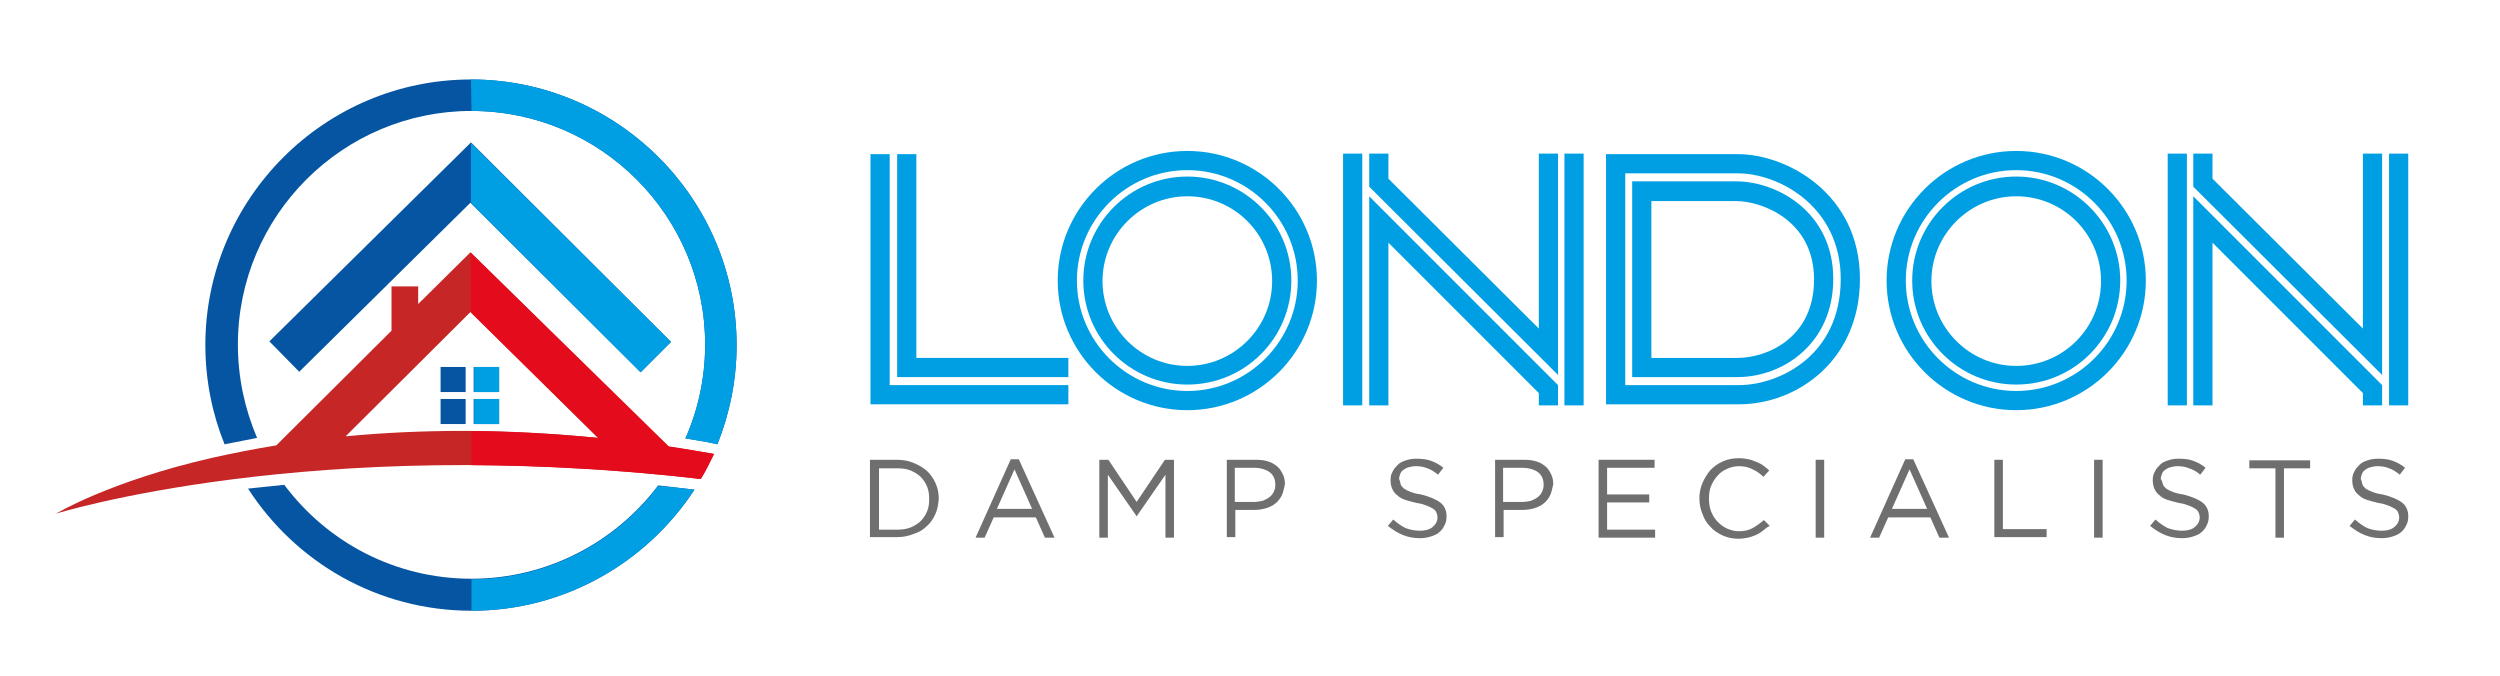
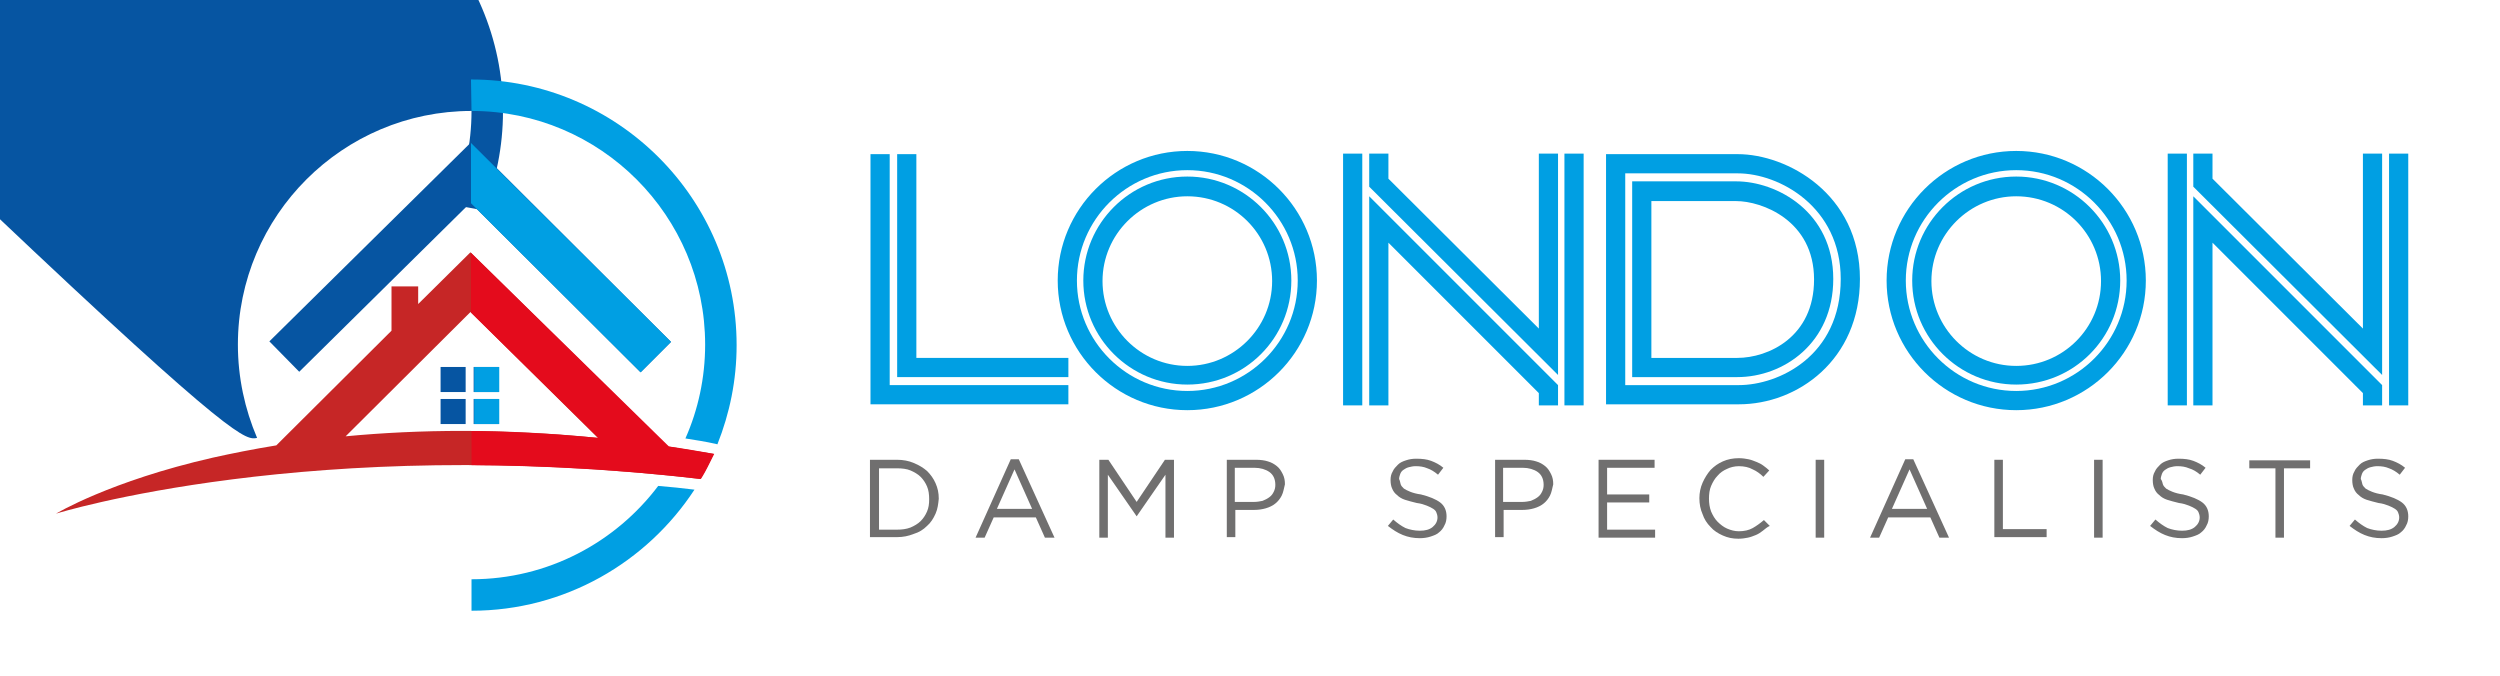
<svg xmlns="http://www.w3.org/2000/svg" version="1.2" baseProfile="tiny" id="logo" x="0px" y="0px" viewBox="0 0 468.7 126.7" overflow="visible" xml:space="preserve">
  <g>
    <g>
      <g>
        <g>
          <g>
            <polygon fill="#009FE3" points="200.3,75.8 163.2,75.8 163.2,28.9 166.8,28.9 166.8,72.2 200.3,72.2      " />
          </g>
          <g>
            <polygon fill="#009FE3" points="200.3,70.7 168.2,70.7 168.2,28.9 171.8,28.9 171.8,67.1 200.3,67.1      " />
          </g>
        </g>
        <g>
          <g>
            <path fill="#009FE3" d="M222.6,72.1c-10.7,0-19.5-8.7-19.5-19.5c0-10.7,8.7-19.5,19.5-19.5c10.7,0,19.5,8.7,19.5,19.5       C242.1,63.4,233.4,72.1,222.6,72.1z M222.6,36.8c-8.7,0-15.9,7.1-15.9,15.9c0,8.7,7.1,15.9,15.9,15.9c8.7,0,15.9-7.1,15.9-15.9       C238.5,43.9,231.4,36.8,222.6,36.8z" />
          </g>
          <g>
            <path fill="#009FE3" d="M222.6,76.9c-13.4,0-24.3-10.9-24.3-24.3c0-13.4,10.9-24.3,24.3-24.3c13.4,0,24.3,10.9,24.3,24.3       C246.9,66,236,76.9,222.6,76.9z M222.6,31.9c-11.4,0-20.7,9.3-20.7,20.7c0,11.4,9.3,20.7,20.7,20.7c11.4,0,20.7-9.3,20.7-20.7       C243.3,41.2,234,31.9,222.6,31.9z" />
          </g>
        </g>
        <g>
          <g>
            <path fill="#009FE3" d="M378,72.1c-10.7,0-19.5-8.7-19.5-19.5c0-10.7,8.7-19.5,19.5-19.5c10.7,0,19.5,8.7,19.5,19.5       C397.5,63.4,388.8,72.1,378,72.1z M378,36.8c-8.7,0-15.9,7.1-15.9,15.9c0,8.7,7.1,15.9,15.9,15.9c8.8,0,15.9-7.1,15.9-15.9       C393.9,43.9,386.8,36.8,378,36.8z" />
          </g>
          <g>
            <path fill="#009FE3" d="M378,76.9c-13.4,0-24.3-10.9-24.3-24.3c0-13.4,10.9-24.3,24.3-24.3c13.4,0,24.3,10.9,24.3,24.3       C402.3,66,391.4,76.9,378,76.9z M378,31.9c-11.4,0-20.7,9.3-20.7,20.7c0,11.4,9.3,20.7,20.7,20.7c11.4,0,20.7-9.3,20.7-20.7       C398.7,41.2,389.4,31.9,378,31.9z" />
          </g>
        </g>
        <g>
          <g>
            <rect x="251.8" y="28.8" fill="#009FE3" width="3.6" height="47.2" />
          </g>
          <g>
            <rect x="293.3" y="28.8" fill="#009FE3" width="3.6" height="47.2" />
          </g>
          <g>
            <polygon fill="#009FE3" points="292.1,76 288.5,76 288.5,73.7 260.3,45.5 260.3,76 256.7,76 256.7,36.8 292.1,72.2      " />
          </g>
          <g>
            <polygon fill="#009FE3" points="292.1,70.3 256.7,35 256.7,28.8 260.3,28.8 260.3,33.5 288.5,61.6 288.5,28.8 292.1,28.8             " />
          </g>
        </g>
        <g>
          <g>
            <rect x="406.4" y="28.8" fill="#009FE3" width="3.6" height="47.2" />
          </g>
          <g>
            <rect x="447.9" y="28.8" fill="#009FE3" width="3.6" height="47.2" />
          </g>
          <g>
            <polygon fill="#009FE3" points="446.6,76 443,76 443,73.7 414.8,45.5 414.8,76 411.2,76 411.2,36.8 446.6,72.2      " />
          </g>
          <g>
            <polygon fill="#009FE3" points="446.6,70.3 411.2,35 411.2,28.8 414.8,28.8 414.8,33.5 443,61.6 443,28.8 446.6,28.8      " />
          </g>
        </g>
        <g>
          <g>
            <path fill="#009FE3" d="M325.7,70.7H306V34h19.5c7.6,0,18.2,5.7,18.2,18.3C343.7,64.3,334.4,70.7,325.7,70.7z M309.6,67.1h16.1       c5.8,0,14.4-3.9,14.4-14.7c0-11.1-9.8-14.7-14.6-14.7h-15.9V67.1z" />
          </g>
          <g>
            <path fill="#009FE3" d="M326,75.8h-24.9V28.9h24.7c9.2,0,22.9,7.4,22.9,23.4C348.7,67.5,337,75.8,326,75.8z M304.7,72.2H326       c7.4,0,19.1-5.4,19.1-19.9c0-13.5-11.5-19.8-19.3-19.8h-21.1V72.2z" />
          </g>
        </g>
      </g>
      <g>
        <path fill="#706F6F" d="M175.4,96.3c-0.4,0.9-0.9,1.7-1.6,2.3c-0.7,0.7-1.5,1.2-2.5,1.5c-1,0.4-2,0.6-3.1,0.6h-5.1V86.2h5.1     c1.1,0,2.2,0.2,3.1,0.6c1,0.4,1.8,0.9,2.5,1.5c0.7,0.7,1.2,1.4,1.6,2.3c0.4,0.9,0.6,1.8,0.6,2.9     C175.9,94.5,175.8,95.4,175.4,96.3z M173.8,91.2c-0.3-0.7-0.7-1.3-1.2-1.8c-0.5-0.5-1.2-0.9-1.9-1.2c-0.7-0.3-1.6-0.4-2.5-0.4     h-3.4v11.5h3.4c0.9,0,1.7-0.1,2.5-0.4c0.7-0.3,1.4-0.7,1.9-1.2c0.5-0.5,0.9-1.1,1.2-1.8c0.3-0.7,0.4-1.4,0.4-2.3     C174.2,92.7,174.1,91.9,173.8,91.2z" />
        <path fill="#706F6F" d="M197.7,100.8h-1.8l-1.7-3.8h-7.9l-1.7,3.8h-1.7l6.6-14.7h1.5L197.7,100.8z M190.2,88l-3.3,7.4h6.6     L190.2,88z" />
        <path fill="#706F6F" d="M213.1,96.8L213.1,96.8l-5.4-7.8v11.8h-1.6V86.2h1.7l5.3,7.9l5.3-7.9h1.7v14.6h-1.6V89L213.1,96.8z" />
        <path fill="#706F6F" d="M240.3,92.9c-0.3,0.6-0.7,1.1-1.2,1.5c-0.5,0.4-1.1,0.7-1.8,0.9c-0.7,0.2-1.4,0.3-2.2,0.3h-3.5v5.1h-1.6     V86.2h5.5c0.8,0,1.6,0.1,2.2,0.3c0.7,0.2,1.2,0.5,1.7,0.9c0.5,0.4,0.8,0.9,1.1,1.5c0.3,0.6,0.4,1.2,0.4,1.9     C240.7,91.6,240.6,92.3,240.3,92.9z M238,88.5c-0.7-0.5-1.7-0.8-2.8-0.8h-3.7v6.4h3.6c0.6,0,1.1-0.1,1.6-0.2     c0.5-0.2,0.9-0.4,1.3-0.7c0.4-0.3,0.6-0.6,0.8-1c0.2-0.4,0.3-0.8,0.3-1.3C239.1,89.8,238.7,89,238,88.5z" />
        <path fill="#706F6F" d="M262.6,90.8c0.1,0.3,0.3,0.5,0.6,0.8c0.3,0.2,0.7,0.4,1.2,0.6c0.5,0.2,1.2,0.4,2,0.5     c1.6,0.4,2.8,0.9,3.6,1.5c0.8,0.6,1.2,1.5,1.2,2.6c0,0.6-0.1,1.2-0.4,1.7c-0.2,0.5-0.6,1-1,1.3c-0.4,0.4-1,0.6-1.6,0.8     c-0.6,0.2-1.3,0.3-2,0.3c-1.2,0-2.2-0.2-3.2-0.6c-1-0.4-1.9-1-2.8-1.7l1-1.2c0.8,0.7,1.5,1.2,2.3,1.6c0.8,0.3,1.7,0.5,2.7,0.5     c1,0,1.8-0.2,2.4-0.7c0.6-0.5,0.9-1.1,0.9-1.8c0-0.3-0.1-0.7-0.2-0.9c-0.1-0.3-0.3-0.5-0.6-0.7c-0.3-0.2-0.7-0.4-1.2-0.6     c-0.5-0.2-1.1-0.4-1.9-0.5c-0.8-0.2-1.6-0.4-2.2-0.6c-0.6-0.2-1.1-0.5-1.5-0.9c-0.4-0.3-0.7-0.7-0.9-1.2c-0.2-0.4-0.3-1-0.3-1.6     c0-0.6,0.1-1.1,0.4-1.6c0.2-0.5,0.6-0.9,1-1.3c0.4-0.4,0.9-0.6,1.5-0.8c0.6-0.2,1.2-0.3,1.9-0.3c1.1,0,2,0.1,2.8,0.4     c0.8,0.3,1.6,0.7,2.3,1.3l-1,1.3c-0.7-0.6-1.4-1-2-1.2c-0.7-0.3-1.4-0.4-2.2-0.4c-0.5,0-0.9,0.1-1.3,0.2c-0.4,0.1-0.7,0.3-1,0.5     c-0.3,0.2-0.5,0.5-0.6,0.8c-0.1,0.3-0.2,0.6-0.2,0.9C262.5,90.2,262.5,90.5,262.6,90.8z" />
        <path fill="#706F6F" d="M290.6,92.9c-0.3,0.6-0.7,1.1-1.2,1.5c-0.5,0.4-1.1,0.7-1.8,0.9c-0.7,0.2-1.4,0.3-2.2,0.3h-3.5v5.1h-1.6     V86.2h5.5c0.8,0,1.6,0.1,2.2,0.3c0.7,0.2,1.2,0.5,1.7,0.9c0.5,0.4,0.8,0.9,1.1,1.5c0.3,0.6,0.4,1.2,0.4,1.9     C291,91.6,290.9,92.3,290.6,92.9z M288.3,88.5c-0.7-0.5-1.7-0.8-2.8-0.8h-3.7v6.4h3.6c0.6,0,1.1-0.1,1.6-0.2     c0.5-0.2,0.9-0.4,1.3-0.7c0.4-0.3,0.6-0.6,0.8-1c0.2-0.4,0.3-0.8,0.3-1.3C289.4,89.8,289,89,288.3,88.5z" />
        <path fill="#706F6F" d="M310.2,87.7h-8.9v5h7.9v1.5h-7.9v5.1h9v1.5h-10.6V86.2h10.5V87.7z" />
        <path fill="#706F6F" d="M330.5,99.5c-0.4,0.3-0.8,0.6-1.3,0.8c-0.5,0.2-1,0.4-1.5,0.5c-0.5,0.1-1.1,0.2-1.8,0.2     c-1.1,0-2-0.2-2.9-0.6c-0.9-0.4-1.7-0.9-2.3-1.6c-0.7-0.7-1.2-1.5-1.5-2.4c-0.4-0.9-0.6-1.9-0.6-3c0-1,0.2-2,0.6-2.9     c0.4-0.9,0.9-1.7,1.5-2.4c0.7-0.7,1.4-1.2,2.3-1.6c0.9-0.4,1.9-0.6,3-0.6c0.7,0,1.3,0.1,1.8,0.2c0.5,0.1,1,0.3,1.5,0.5     c0.5,0.2,0.9,0.4,1.3,0.7c0.4,0.3,0.8,0.6,1.1,0.9l-1.1,1.2c-0.6-0.6-1.3-1.1-2-1.4c-0.7-0.4-1.6-0.6-2.6-0.6     c-0.8,0-1.6,0.2-2.2,0.5c-0.7,0.3-1.3,0.7-1.8,1.3c-0.5,0.5-0.9,1.2-1.2,1.9c-0.3,0.7-0.4,1.5-0.4,2.4c0,0.8,0.1,1.6,0.4,2.4     c0.3,0.7,0.7,1.4,1.2,1.9c0.5,0.5,1.1,1,1.8,1.3c0.7,0.3,1.4,0.5,2.2,0.5c1,0,1.9-0.2,2.6-0.6c0.7-0.4,1.4-0.9,2.1-1.5l1.1,1.1     C331.3,98.8,330.9,99.2,330.5,99.5z" />
        <path fill="#706F6F" d="M342,86.2v14.6h-1.6V86.2H342z" />
        <path fill="#706F6F" d="M365.4,100.8h-1.8l-1.7-3.8H354l-1.7,3.8h-1.7l6.6-14.7h1.5L365.4,100.8z M358,88l-3.3,7.4h6.6L358,88z" />
        <path fill="#706F6F" d="M373.9,86.2h1.6v13h8.2v1.5h-9.8V86.2z" />
        <path fill="#706F6F" d="M394.2,86.2v14.6h-1.6V86.2H394.2z" />
        <path fill="#706F6F" d="M405.5,90.8c0.1,0.3,0.3,0.5,0.6,0.8c0.3,0.2,0.7,0.4,1.2,0.6c0.5,0.2,1.2,0.4,2,0.5     c1.6,0.4,2.8,0.9,3.6,1.5c0.8,0.6,1.2,1.5,1.2,2.6c0,0.6-0.1,1.2-0.4,1.7c-0.2,0.5-0.6,1-1,1.3c-0.4,0.4-1,0.6-1.6,0.8     c-0.6,0.2-1.3,0.3-2,0.3c-1.2,0-2.2-0.2-3.2-0.6c-1-0.4-1.9-1-2.8-1.7l1-1.2c0.8,0.7,1.5,1.2,2.3,1.6c0.8,0.3,1.7,0.5,2.7,0.5     c1,0,1.8-0.2,2.4-0.7c0.6-0.5,0.9-1.1,0.9-1.8c0-0.3-0.1-0.7-0.2-0.9c-0.1-0.3-0.3-0.5-0.6-0.7c-0.3-0.2-0.7-0.4-1.2-0.6     c-0.5-0.2-1.1-0.4-1.9-0.5c-0.8-0.2-1.6-0.4-2.2-0.6c-0.6-0.2-1.1-0.5-1.5-0.9c-0.4-0.3-0.7-0.7-0.9-1.2c-0.2-0.4-0.3-1-0.3-1.6     c0-0.6,0.1-1.1,0.4-1.6c0.2-0.5,0.6-0.9,1-1.3c0.4-0.4,0.9-0.6,1.5-0.8c0.6-0.2,1.2-0.3,1.9-0.3c1.1,0,2,0.1,2.8,0.4     c0.8,0.3,1.6,0.7,2.3,1.3l-1,1.3c-0.7-0.6-1.4-1-2.1-1.2c-0.7-0.3-1.4-0.4-2.2-0.4c-0.5,0-0.9,0.1-1.3,0.2     c-0.4,0.1-0.7,0.3-1,0.5c-0.3,0.2-0.5,0.5-0.6,0.8c-0.1,0.3-0.2,0.6-0.2,0.9C405.4,90.2,405.4,90.5,405.5,90.8z" />
        <path fill="#706F6F" d="M428.2,100.8h-1.6v-13h-4.9v-1.5h11.4v1.5h-4.9V100.8z" />
        <path fill="#706F6F" d="M442.9,90.8c0.1,0.3,0.3,0.5,0.6,0.8c0.3,0.2,0.7,0.4,1.2,0.6c0.5,0.2,1.2,0.4,2,0.5     c1.6,0.4,2.8,0.9,3.6,1.5c0.8,0.6,1.2,1.5,1.2,2.6c0,0.6-0.1,1.2-0.4,1.7c-0.2,0.5-0.6,1-1,1.3c-0.4,0.4-1,0.6-1.6,0.8     c-0.6,0.2-1.3,0.3-2,0.3c-1.2,0-2.2-0.2-3.2-0.6c-1-0.4-1.9-1-2.8-1.7l1-1.2c0.8,0.7,1.5,1.2,2.3,1.6c0.8,0.3,1.7,0.5,2.7,0.5     c1,0,1.8-0.2,2.4-0.7c0.6-0.5,0.9-1.1,0.9-1.8c0-0.3-0.1-0.7-0.2-0.9c-0.1-0.3-0.3-0.5-0.6-0.7c-0.3-0.2-0.7-0.4-1.2-0.6     c-0.5-0.2-1.1-0.4-1.9-0.5c-0.8-0.2-1.6-0.4-2.2-0.6c-0.6-0.2-1.1-0.5-1.5-0.9c-0.4-0.3-0.7-0.7-0.9-1.2c-0.2-0.4-0.3-1-0.3-1.6     c0-0.6,0.1-1.1,0.4-1.6c0.2-0.5,0.6-0.9,1-1.3c0.4-0.4,0.9-0.6,1.5-0.8c0.6-0.2,1.2-0.3,1.9-0.3c1.1,0,2,0.1,2.8,0.4     c0.8,0.3,1.6,0.7,2.3,1.3l-1,1.3c-0.7-0.6-1.4-1-2-1.2c-0.7-0.3-1.4-0.4-2.2-0.4c-0.5,0-0.9,0.1-1.3,0.2c-0.4,0.1-0.7,0.3-1,0.5     c-0.3,0.2-0.5,0.5-0.6,0.8c-0.1,0.3-0.2,0.6-0.2,0.9C442.8,90.2,442.8,90.5,442.9,90.8z" />
      </g>
    </g>
    <g>
      <g>
        <polygon fill="#0655A2" points="120.1,69.8 88.2,38 56.1,69.7 50.5,64 88.3,26.7 125.8,64.1    " />
        <path fill="#0655A2" d="M87.3,68.8h-4.7v4.7h4.7V68.8z M93.5,68.8h-4.7v4.7h4.7V68.8z M87.3,74.8h-4.7v4.7h4.7V74.8z M93.5,74.8     h-4.7v4.7h4.7V74.8z" />
        <g>
-           <path fill="#0655A2" d="M48.2,82.1c-2.3-5.4-3.6-11.3-3.6-17.5c0-24.2,19.7-43.8,43.8-43.8c24.2,0,43.8,19.7,43.8,43.8      c0,6.2-1.3,12.2-3.7,17.6c1.9,0.3,3.8,0.6,5.6,1l0.4,0.1c2.3-5.8,3.6-12,3.6-18.6c0-27.5-22.4-49.8-49.8-49.8      c-27.5,0-49.8,22.4-49.8,49.8c0,6.6,1.3,12.9,3.6,18.6C44.1,82.9,46.1,82.5,48.2,82.1z" />
-           <path fill="#0655A2" d="M123.4,91c-8,10.6-20.7,17.5-35,17.5c-14.4,0-27.1-6.9-35.1-17.6c-2.3,0.2-4.6,0.5-6.8,0.7      c8.9,13.8,24.3,22.9,41.9,22.9c17.5,0,32.9-9.1,41.8-22.7C127.9,91.5,125.6,91.3,123.4,91z" />
+           <path fill="#0655A2" d="M48.2,82.1c-2.3-5.4-3.6-11.3-3.6-17.5c0-24.2,19.7-43.8,43.8-43.8c0,6.2-1.3,12.2-3.7,17.6c1.9,0.3,3.8,0.6,5.6,1l0.4,0.1c2.3-5.8,3.6-12,3.6-18.6c0-27.5-22.4-49.8-49.8-49.8      c-27.5,0-49.8,22.4-49.8,49.8c0,6.6,1.3,12.9,3.6,18.6C44.1,82.9,46.1,82.5,48.2,82.1z" />
        </g>
        <path fill="#C62626" d="M125.2,83.7L88.2,47.3L78.4,57v-3.3h-5V62L51.8,83.5c-4.3,0.7-8.3,1.5-11.9,2.3     c-19.3,4.4-29.4,10.5-29.4,10.5s48-15,120.8-6.5c0,0,0.6-0.9,1.3-2.3c0.7-1.4,1.2-2.4,1.2-2.4C130.9,84.6,128.1,84.2,125.2,83.7z      M64.8,81.8l23.4-23.3l23.9,23.6C94.3,80.3,78.5,80.5,64.8,81.8z" />
      </g>
      <g>
        <path fill="#E40B1C" d="M112.2,82.1c-8.4-0.8-16.3-1.2-23.8-1.3v6.4c13.1,0.1,27.5,0.8,43,2.6c0,0,0.6-0.9,1.3-2.3     c0.7-1.4,1.2-2.4,1.2-2.4c-2.9-0.5-5.7-1-8.5-1.4L88.3,47.4v11.2L112.2,82.1z" />
        <g>
          <rect x="88.9" y="68.8" fill="#009FE3" width="4.7" height="4.7" />
          <rect x="88.9" y="74.8" fill="#009FE3" width="4.7" height="4.7" />
          <polygon fill="#009FE3" points="120.1,69.8 125.8,64.1 88.3,26.8 88.3,38.1     " />
          <g>
            <path fill="#009FE3" d="M88.4,20.8c24.2,0,43.8,19.7,43.8,43.8c0,6.2-1.3,12.2-3.7,17.6c1.9,0.3,3.8,0.6,5.6,1l0.4,0.1       c2.3-5.8,3.6-12,3.6-18.6c0-27.5-22.4-49.8-49.8-49.8c0,0,0,0,0,0L88.4,20.8C88.4,20.8,88.4,20.8,88.4,20.8z" />
            <path fill="#009FE3" d="M88.4,114.5c17.5,0,32.9-9.1,41.8-22.7c-2.3-0.3-4.5-0.5-6.8-0.7c-8,10.6-20.7,17.5-35,17.5       c0,0,0,0,0,0L88.4,114.5C88.4,114.5,88.4,114.5,88.4,114.5z" />
          </g>
        </g>
      </g>
    </g>
  </g>
</svg>